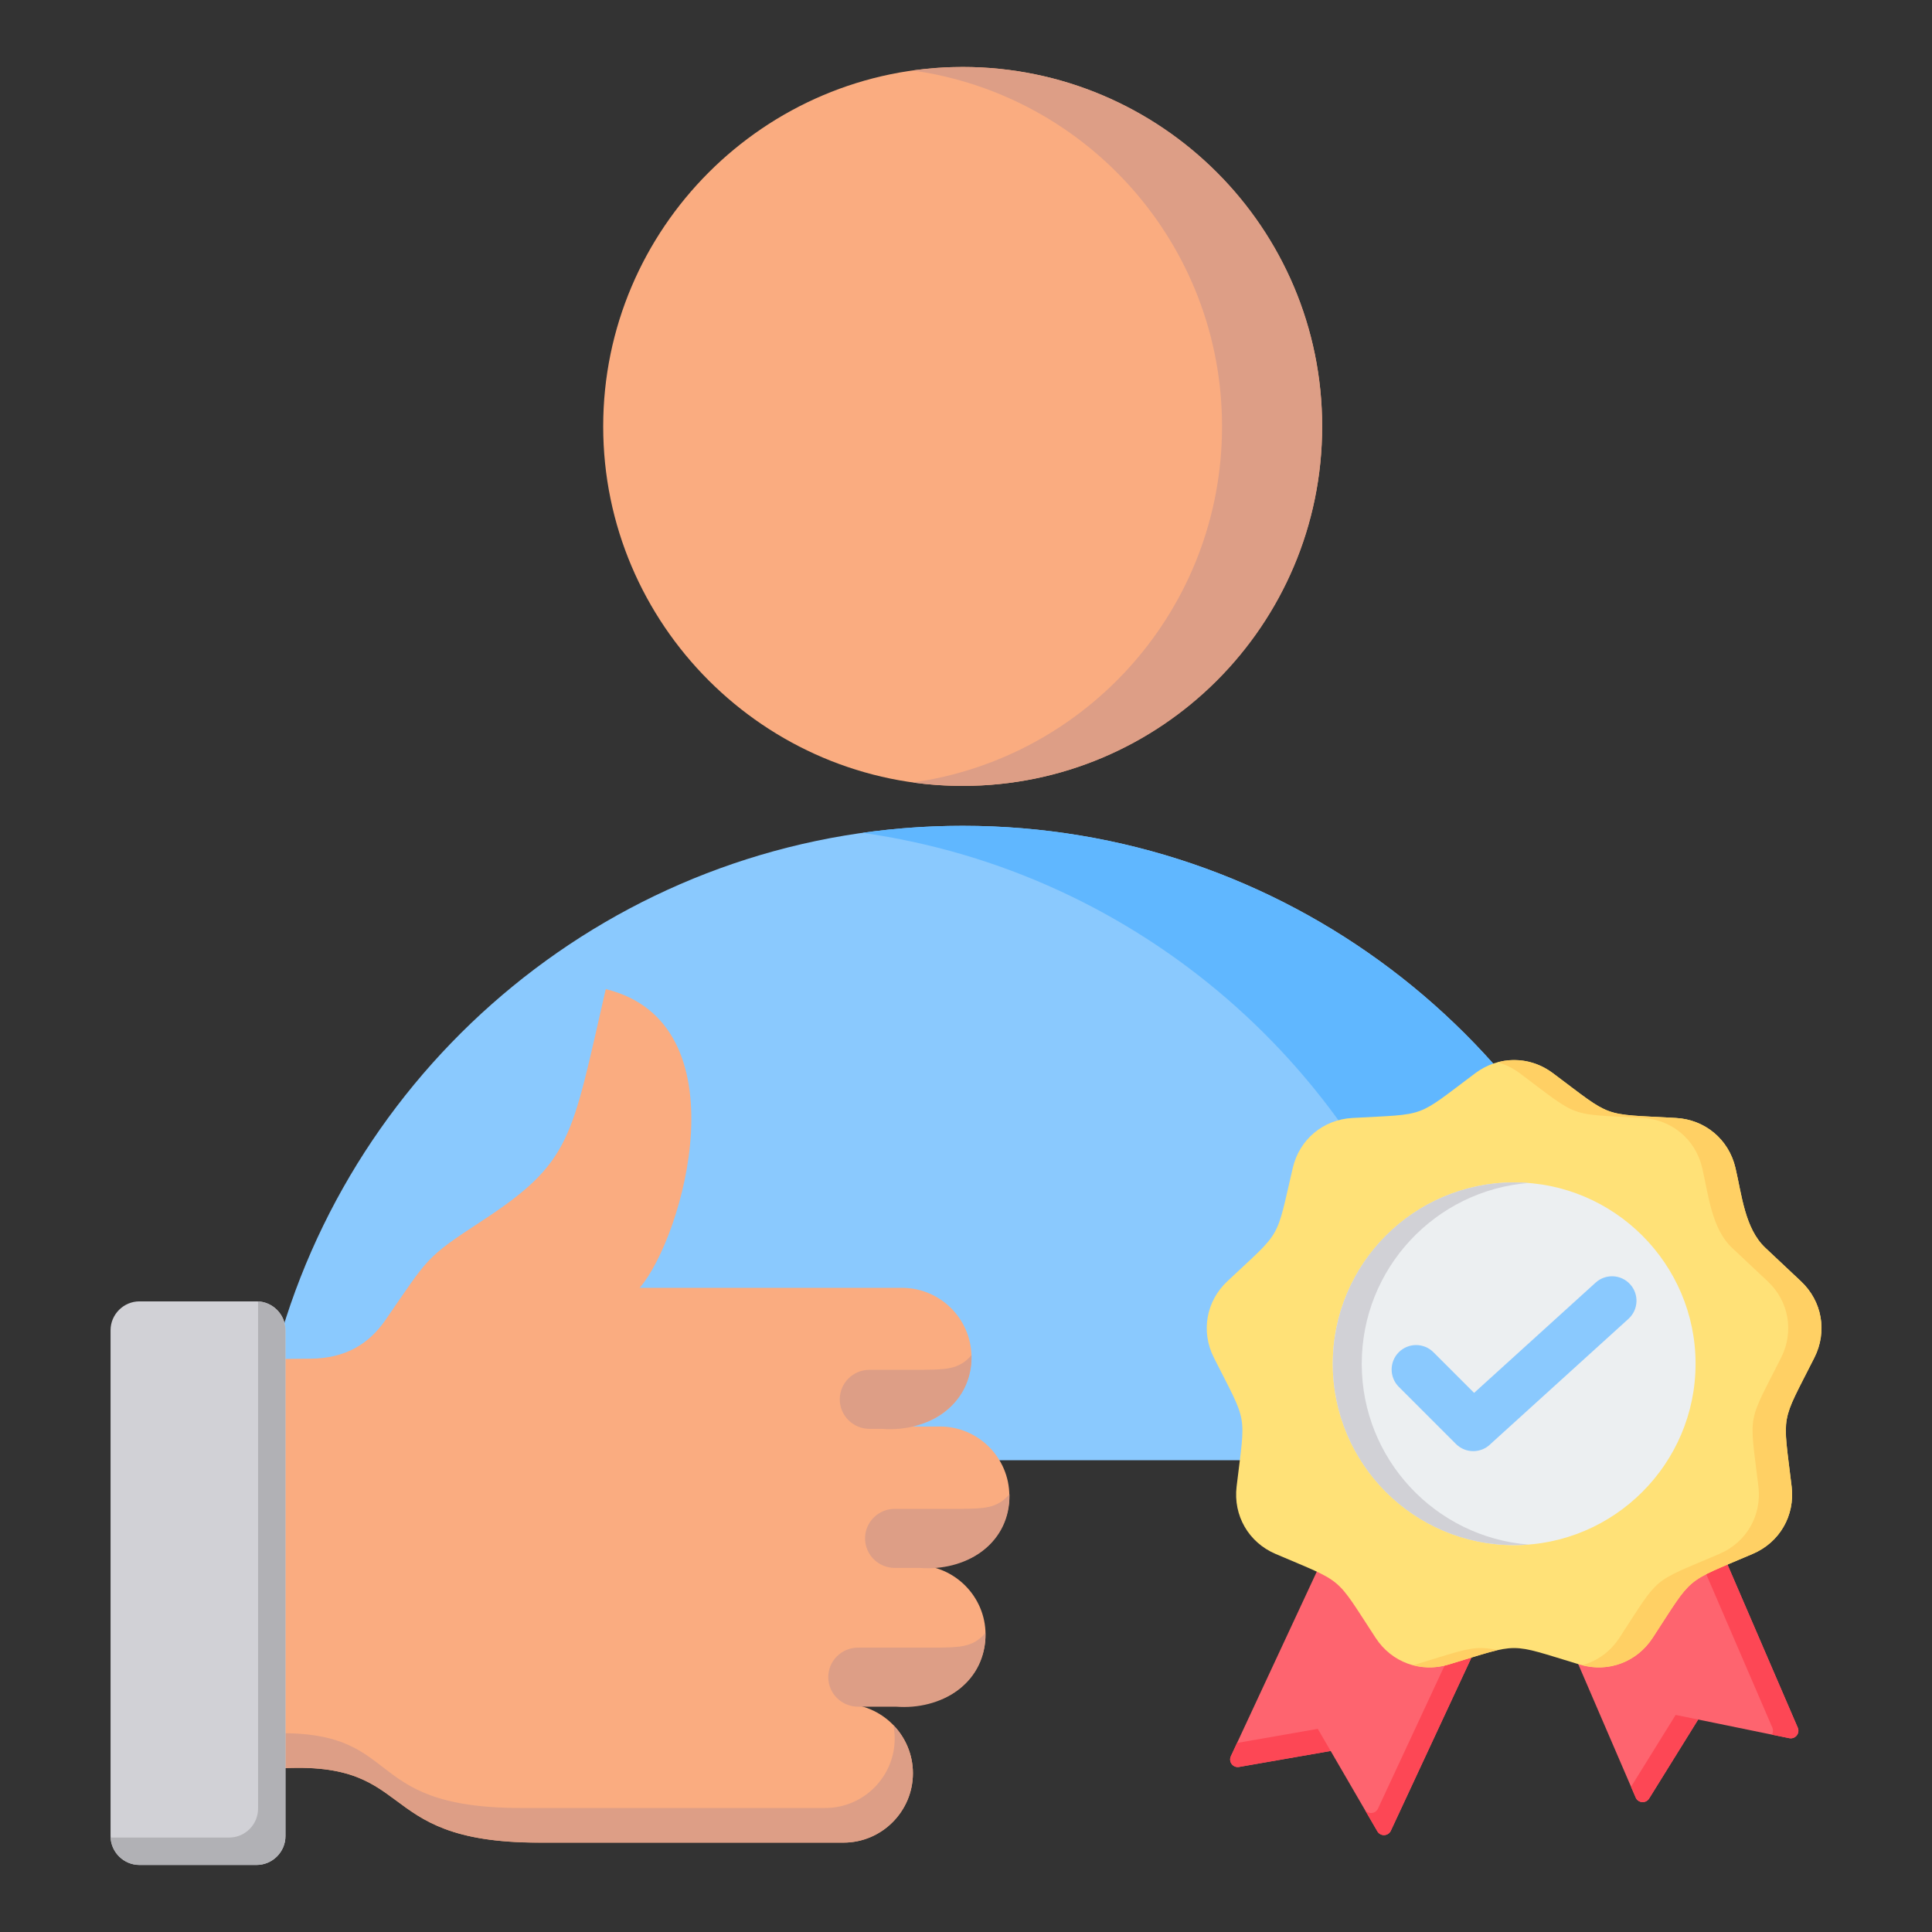
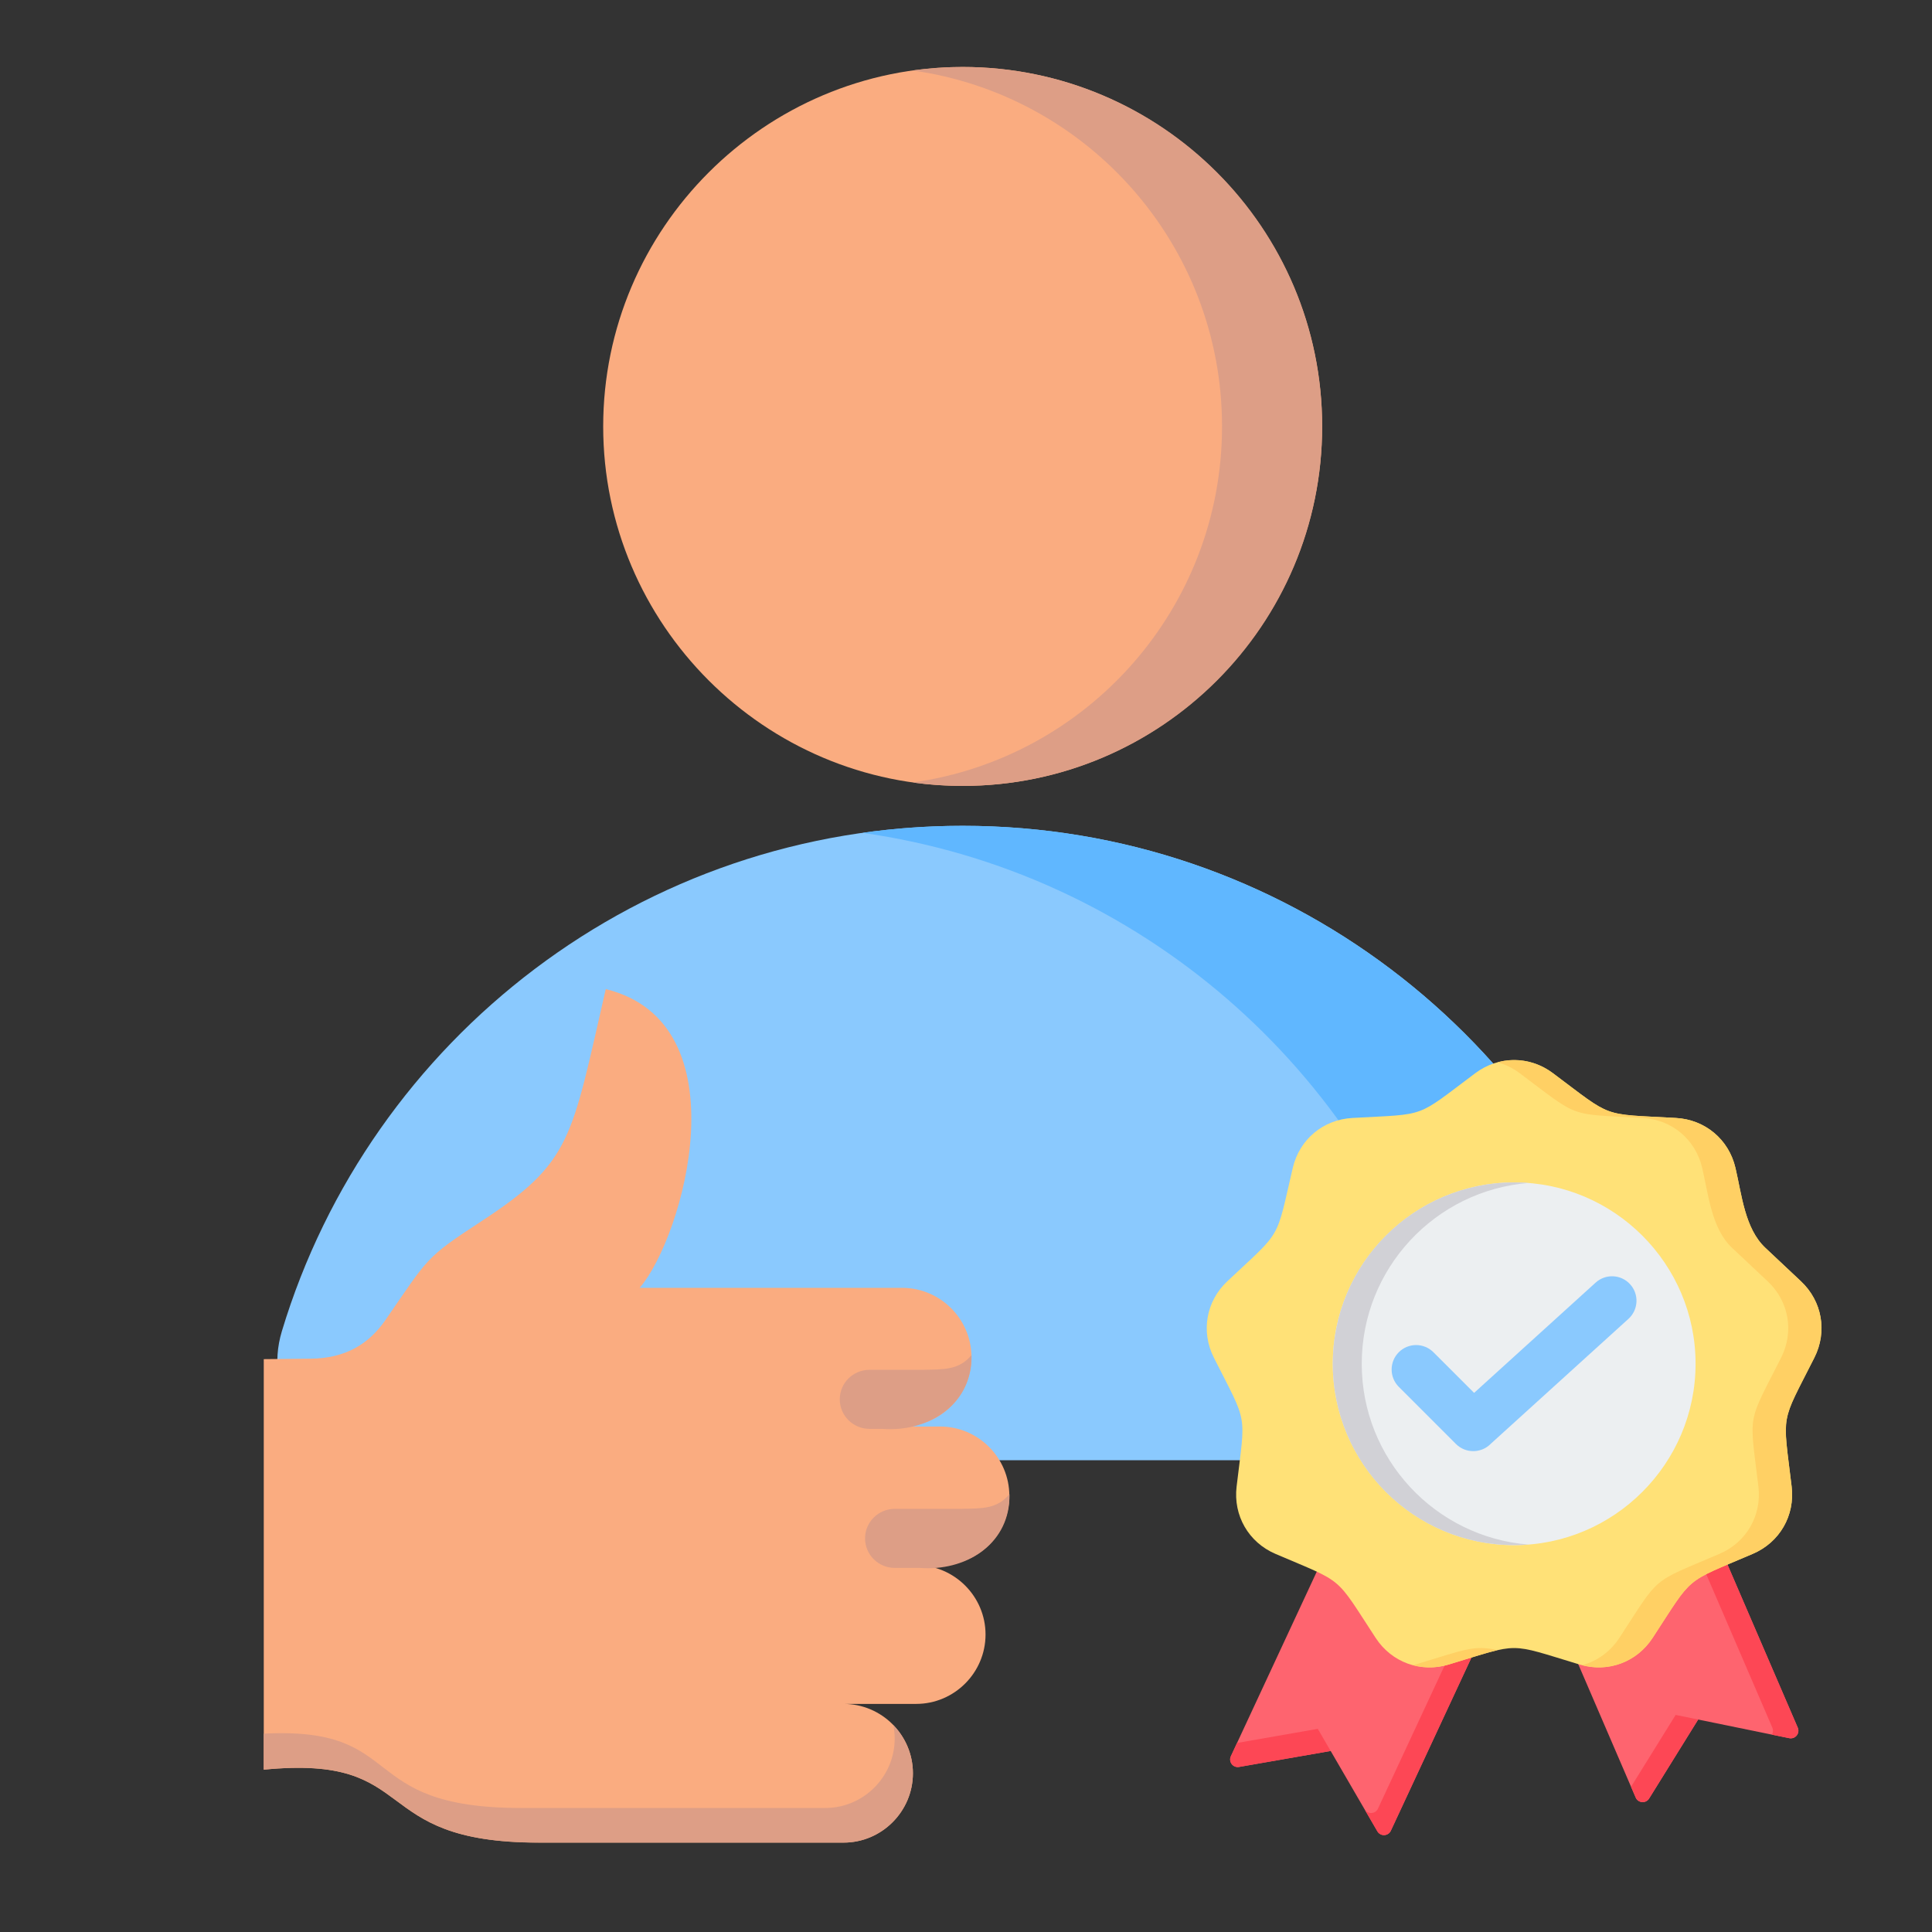
<svg xmlns="http://www.w3.org/2000/svg" width="80" height="80" viewBox="0 0 80 80" fill="none">
  <rect x="0" y="0" width="80" height="80" fill="#333333" stroke="none" />
  <path fill-rule="evenodd" clip-rule="evenodd" d="M15.643 60.466H64.078C65.436 60.466 66.599 59.883 67.407 58.795C68.216 57.707 68.444 56.419 68.05 55.124C64.4 43.016 53.162 34.195 39.862 34.195C26.563 34.195 15.322 43.016 11.671 55.124C11.281 56.419 11.505 57.707 12.314 58.795C13.122 59.883 14.289 60.466 15.643 60.466Z" fill="#8AC9FE" />
  <path fill-rule="evenodd" clip-rule="evenodd" d="M64.075 60.466C65.432 60.466 66.596 59.883 67.404 58.795C68.212 57.707 68.44 56.419 68.046 55.124C64.396 43.016 53.158 34.195 39.858 34.195C38.449 34.195 37.065 34.295 35.711 34.486C47.156 36.102 56.487 44.297 59.751 55.124C60.145 56.419 59.92 57.707 59.112 58.795C58.304 59.883 57.136 60.466 55.783 60.466H64.075Z" fill="#60B7FF" />
  <path fill-rule="evenodd" clip-rule="evenodd" d="M39.861 32.543C48.06 32.543 54.746 25.857 54.746 17.658C54.746 9.46 48.06 2.773 39.861 2.773C31.663 2.773 24.977 9.46 24.977 17.658C24.977 25.857 31.663 32.543 39.861 32.543Z" fill="#FAAC80" />
  <path fill-rule="evenodd" clip-rule="evenodd" d="M39.865 2.773C48.084 2.773 54.749 9.439 54.749 17.658C54.749 25.881 48.084 32.543 39.865 32.543C39.16 32.543 38.466 32.495 37.789 32.401C45.028 31.389 50.602 25.176 50.602 17.658C50.602 10.143 45.028 3.927 37.789 2.919C38.466 2.825 39.16 2.773 39.865 2.773Z" fill="#DD9E86" />
  <path fill-rule="evenodd" clip-rule="evenodd" d="M70.448 62.27L64.586 67.131L67.73 74.432C67.831 74.665 68.153 74.689 68.287 74.472L70.317 71.202L74.087 71.974C74.339 72.025 74.542 71.775 74.442 71.54L70.448 62.27Z" fill="#FE646F" />
  <path fill-rule="evenodd" clip-rule="evenodd" d="M70.448 62.27L69.673 62.912L73.39 71.54C73.433 71.642 73.42 71.746 73.371 71.828L74.087 71.974C74.339 72.025 74.542 71.775 74.442 71.54L70.448 62.27ZM67.539 73.986L67.731 74.432C67.831 74.665 68.153 74.689 68.288 74.472L70.318 71.202L69.385 71.011L67.539 73.986Z" fill="#FD4755" />
  <path fill-rule="evenodd" clip-rule="evenodd" d="M61.807 66.751L57.592 75.805C57.484 76.036 57.162 76.051 57.033 75.829L55.1 72.503L51.307 73.164C51.055 73.208 50.86 72.952 50.968 72.721L55.136 63.766L61.807 66.751Z" fill="#FE646F" />
  <path fill-rule="evenodd" clip-rule="evenodd" d="M61.807 66.753L57.592 75.807C57.484 76.038 57.162 76.053 57.033 75.831L55.1 72.505L51.307 73.167C51.055 73.21 50.86 72.954 50.968 72.723L51.224 72.172L54.567 71.588L56.5 74.916C56.629 75.136 56.951 75.123 57.059 74.891L61.013 66.398L61.807 66.753Z" fill="#FD4755" />
  <path fill-rule="evenodd" clip-rule="evenodd" d="M64.303 44.439C66.824 46.325 66.254 46.116 69.396 46.293C70.603 46.359 71.585 47.181 71.86 48.358C72.122 49.471 72.249 50.873 73.098 51.67L74.57 53.053C75.452 53.88 75.673 55.14 75.127 56.22C73.708 59.029 73.814 58.43 74.187 61.555C74.331 62.757 73.691 63.866 72.578 64.342C69.684 65.581 70.15 65.191 68.428 67.825C67.766 68.837 66.563 69.275 65.406 68.924C62.391 68.015 62.999 68.015 59.986 68.924C58.83 69.275 57.626 68.837 56.965 67.825C55.242 65.191 55.706 65.581 52.812 64.342C51.702 63.866 51.061 62.757 51.205 61.555C51.578 58.43 51.684 59.029 50.265 56.22C49.719 55.14 49.941 53.88 50.822 53.053C53.117 50.898 52.814 51.425 53.532 48.358C53.807 47.181 54.789 46.359 55.996 46.293C59.139 46.116 58.568 46.325 61.087 44.439C62.056 43.713 63.337 43.713 64.303 44.439Z" fill="#FFE177" />
  <path fill-rule="evenodd" clip-rule="evenodd" d="M64.305 44.439C66.826 46.324 66.256 46.116 69.398 46.292C70.605 46.359 71.587 47.181 71.862 48.358C72.124 49.471 72.251 50.873 73.1 51.669L74.572 53.053C75.454 53.879 75.675 55.139 75.129 56.22C73.71 59.029 73.816 58.43 74.189 61.555C74.334 62.757 73.693 63.865 72.58 64.341C69.686 65.581 70.153 65.19 68.43 67.825C67.787 68.806 66.635 69.248 65.511 68.952C66.127 68.787 66.676 68.399 67.052 67.825C68.775 65.19 68.308 65.581 71.202 64.341C72.315 63.865 72.954 62.757 72.812 61.555C72.436 58.43 72.332 59.029 73.752 56.22C74.297 55.139 74.076 53.879 73.192 53.053L71.72 51.669C70.873 50.873 70.744 49.471 70.484 48.358C70.207 47.181 69.228 46.359 68.02 46.292C64.876 46.116 65.448 46.324 62.928 44.439C62.643 44.224 62.332 44.075 62.008 43.987C62.784 43.775 63.623 43.927 64.305 44.439ZM62.008 68.329C61.548 68.435 60.955 68.632 59.988 68.924C59.488 69.076 58.978 69.079 58.508 68.952C58.542 68.945 58.576 68.935 58.61 68.924C60.657 68.306 61.034 68.107 62.008 68.329Z" fill="#FFD064" />
  <path fill-rule="evenodd" clip-rule="evenodd" d="M62.699 63.981C66.836 63.981 70.21 60.608 70.21 56.47C70.21 52.335 66.836 48.961 62.699 48.961C58.561 48.961 55.188 52.335 55.188 56.47C55.188 60.608 58.561 63.981 62.699 63.981Z" fill="#ECEFF1" />
  <path fill-rule="evenodd" clip-rule="evenodd" d="M62.699 48.961C62.901 48.961 63.1 48.968 63.299 48.984C59.431 49.291 56.387 52.526 56.387 56.472C56.387 60.416 59.431 63.651 63.299 63.958C63.1 63.974 62.901 63.981 62.699 63.981C58.55 63.981 55.188 60.619 55.188 56.472C55.188 52.323 58.55 48.961 62.699 48.961Z" fill="#D1D1D6" />
  <path d="M57.921 57.426C57.526 57.029 57.526 56.389 57.921 55.993C58.317 55.597 58.959 55.597 59.355 55.993L61.04 57.676L66.07 53.112C66.484 52.735 67.124 52.765 67.499 53.178C67.877 53.592 67.846 54.232 67.433 54.609L61.726 59.787L61.721 59.793C61.325 60.187 60.684 60.187 60.288 59.793L57.921 57.426Z" fill="#8AC9FE" />
  <path fill-rule="evenodd" clip-rule="evenodd" d="M34.931 70.555C36.512 70.555 37.802 71.846 37.802 73.426C37.802 75.004 36.512 76.297 34.931 76.297H22.313C15.126 76.297 17.503 72.63 10.922 73.277V56.279L12.856 56.26C14.318 56.248 15.28 55.643 15.958 54.663C17.756 52.062 17.587 52.103 19.939 50.566C23.691 48.113 23.655 47.165 25.083 40.957C30.811 42.364 28.297 51.235 26.487 53.327H37.354C38.934 53.327 40.227 54.617 40.227 56.197C40.227 57.775 38.934 59.069 37.354 59.069H38.924C40.505 59.069 41.795 60.359 41.795 61.94C41.795 63.52 40.505 64.811 38.924 64.811H37.938C39.518 64.811 40.809 66.104 40.809 67.682C40.809 69.262 39.518 70.555 37.938 70.555H34.931Z" fill="#FAAC80" />
  <path fill-rule="evenodd" clip-rule="evenodd" d="M40.228 56.113C39.71 56.729 39.1 56.703 38.244 56.721H36.005C35.327 56.721 34.773 57.265 34.773 57.943C34.773 58.621 35.327 59.166 36.005 59.166H36.522C38.38 59.311 40.156 58.234 40.227 56.305C40.227 56.294 40.227 56.125 40.228 56.113Z" fill="#DD9E86" />
  <path fill-rule="evenodd" clip-rule="evenodd" d="M41.799 61.871C41.798 61.883 41.798 62.051 41.798 62.063C41.727 63.992 39.951 65.069 38.093 64.924H37.052C36.374 64.924 35.82 64.379 35.82 63.701C35.82 63.023 36.374 62.478 37.052 62.478H39.815C40.672 62.461 41.281 62.487 41.799 61.871Z" fill="#DD9E86" />
-   <path fill-rule="evenodd" clip-rule="evenodd" d="M40.803 67.617C40.803 67.629 40.803 67.798 40.803 67.809C40.732 69.738 38.956 70.815 37.098 70.67H35.528C34.85 70.67 34.297 70.125 34.297 69.447C34.297 68.769 34.85 68.225 35.528 68.225H38.82C39.677 68.207 40.286 68.233 40.803 67.617Z" fill="#DD9E86" />
  <path fill-rule="evenodd" clip-rule="evenodd" d="M36.992 71.434C37.493 71.951 37.802 72.655 37.802 73.429C37.802 75.007 36.512 76.3 34.931 76.3H22.313C15.126 76.3 17.503 72.633 10.922 73.279V71.787C16.92 71.48 14.653 74.864 21.558 74.864H34.176C35.756 74.864 37.047 73.571 37.047 71.993C37.047 71.802 37.028 71.615 36.992 71.434Z" fill="#DD9E86" />
-   <path fill-rule="evenodd" clip-rule="evenodd" d="M5.775 53.887H10.624C11.283 53.887 11.821 54.425 11.821 55.083V76.027C11.821 76.686 11.283 77.224 10.624 77.224H5.775C5.119 77.224 4.578 76.686 4.578 76.027V55.083C4.578 54.425 5.119 53.887 5.775 53.887Z" fill="#D1D1D6" />
-   <path fill-rule="evenodd" clip-rule="evenodd" d="M10.684 53.887C11.314 53.919 11.819 54.444 11.819 55.082V76.026C11.819 76.684 11.281 77.223 10.623 77.223H5.773C5.138 77.223 4.611 76.718 4.578 76.088C4.599 76.089 4.619 76.089 4.64 76.089H9.489C10.148 76.089 10.686 75.551 10.686 74.892V53.949C10.686 53.928 10.685 53.907 10.684 53.887Z" fill="#B1B1B5" />
</svg>